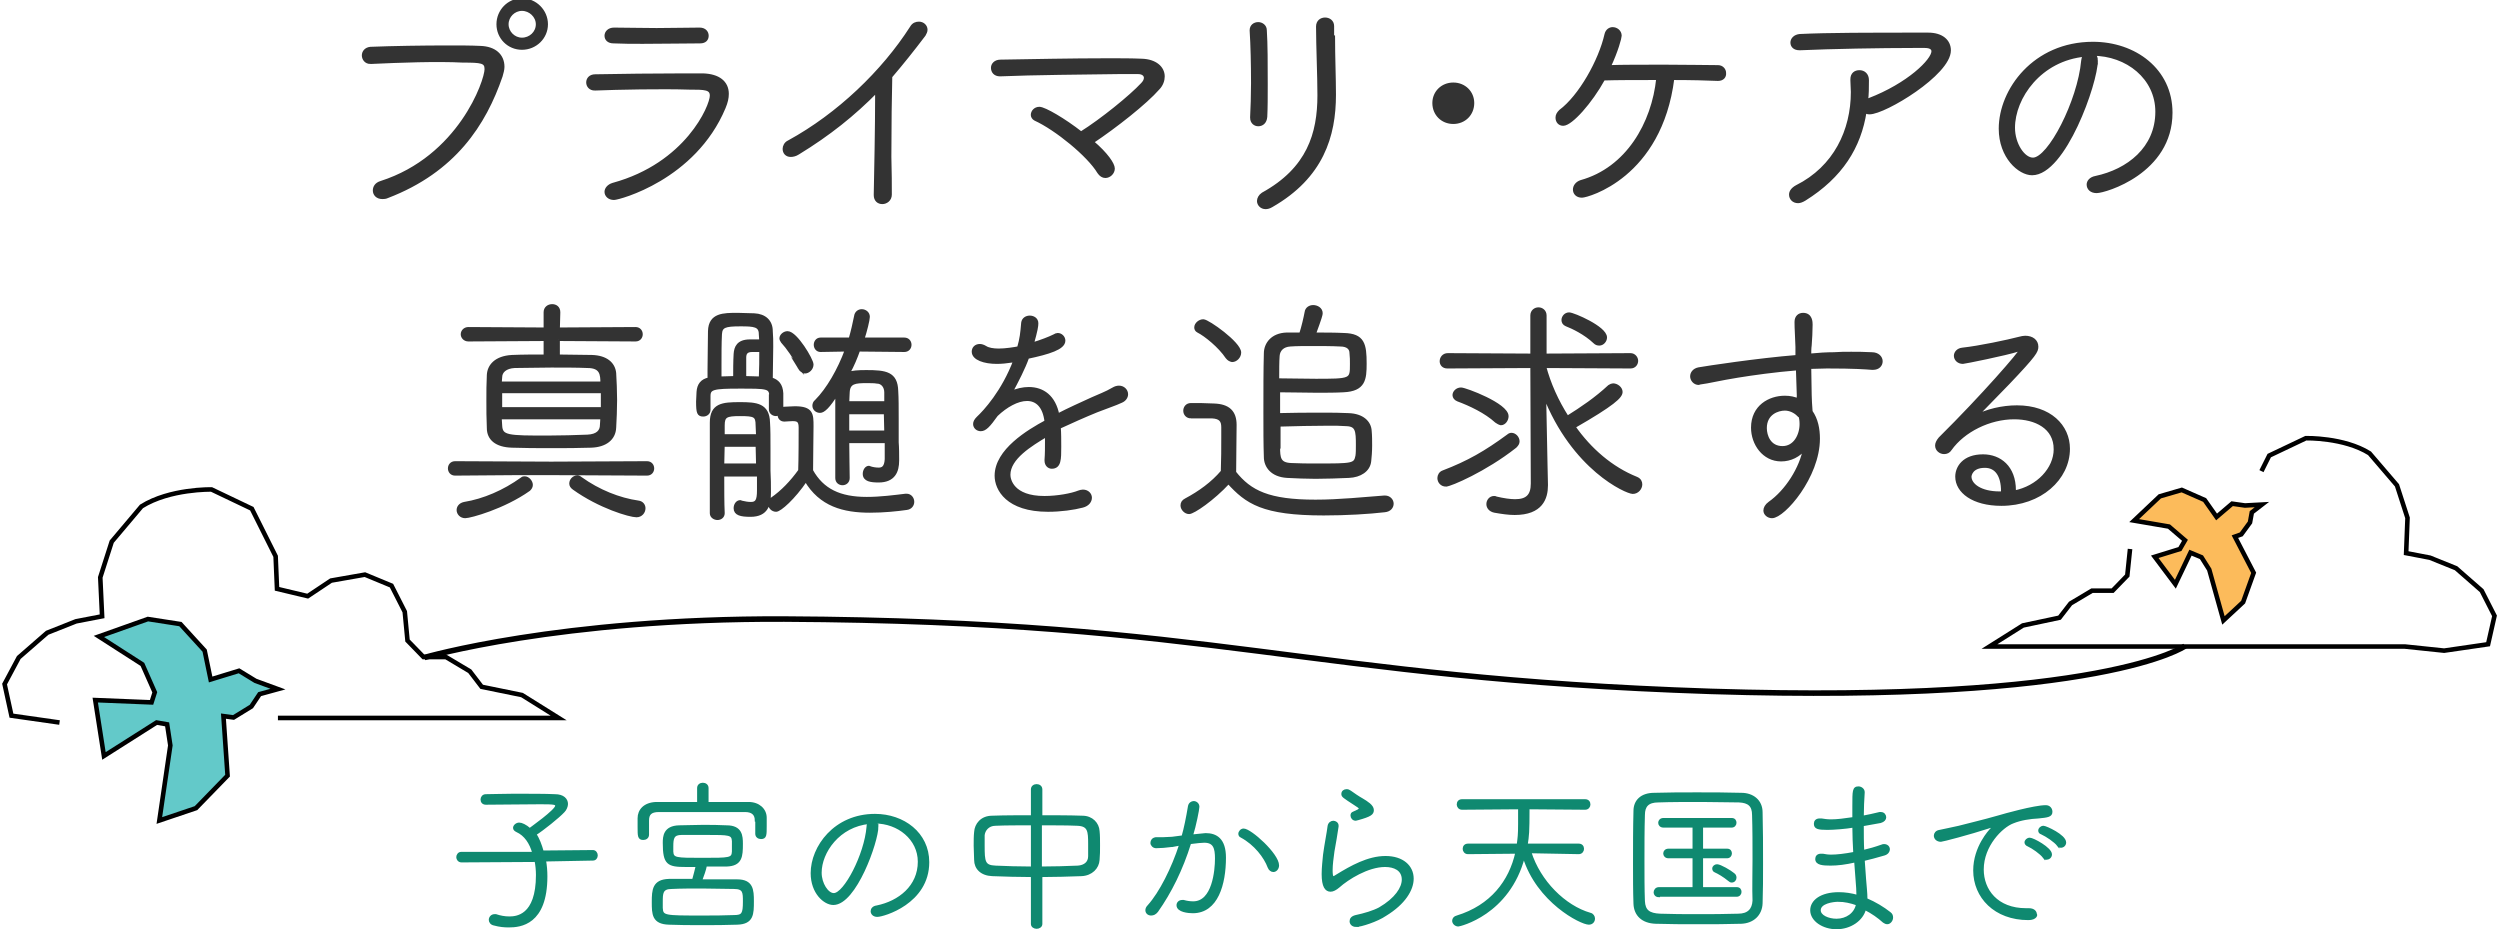
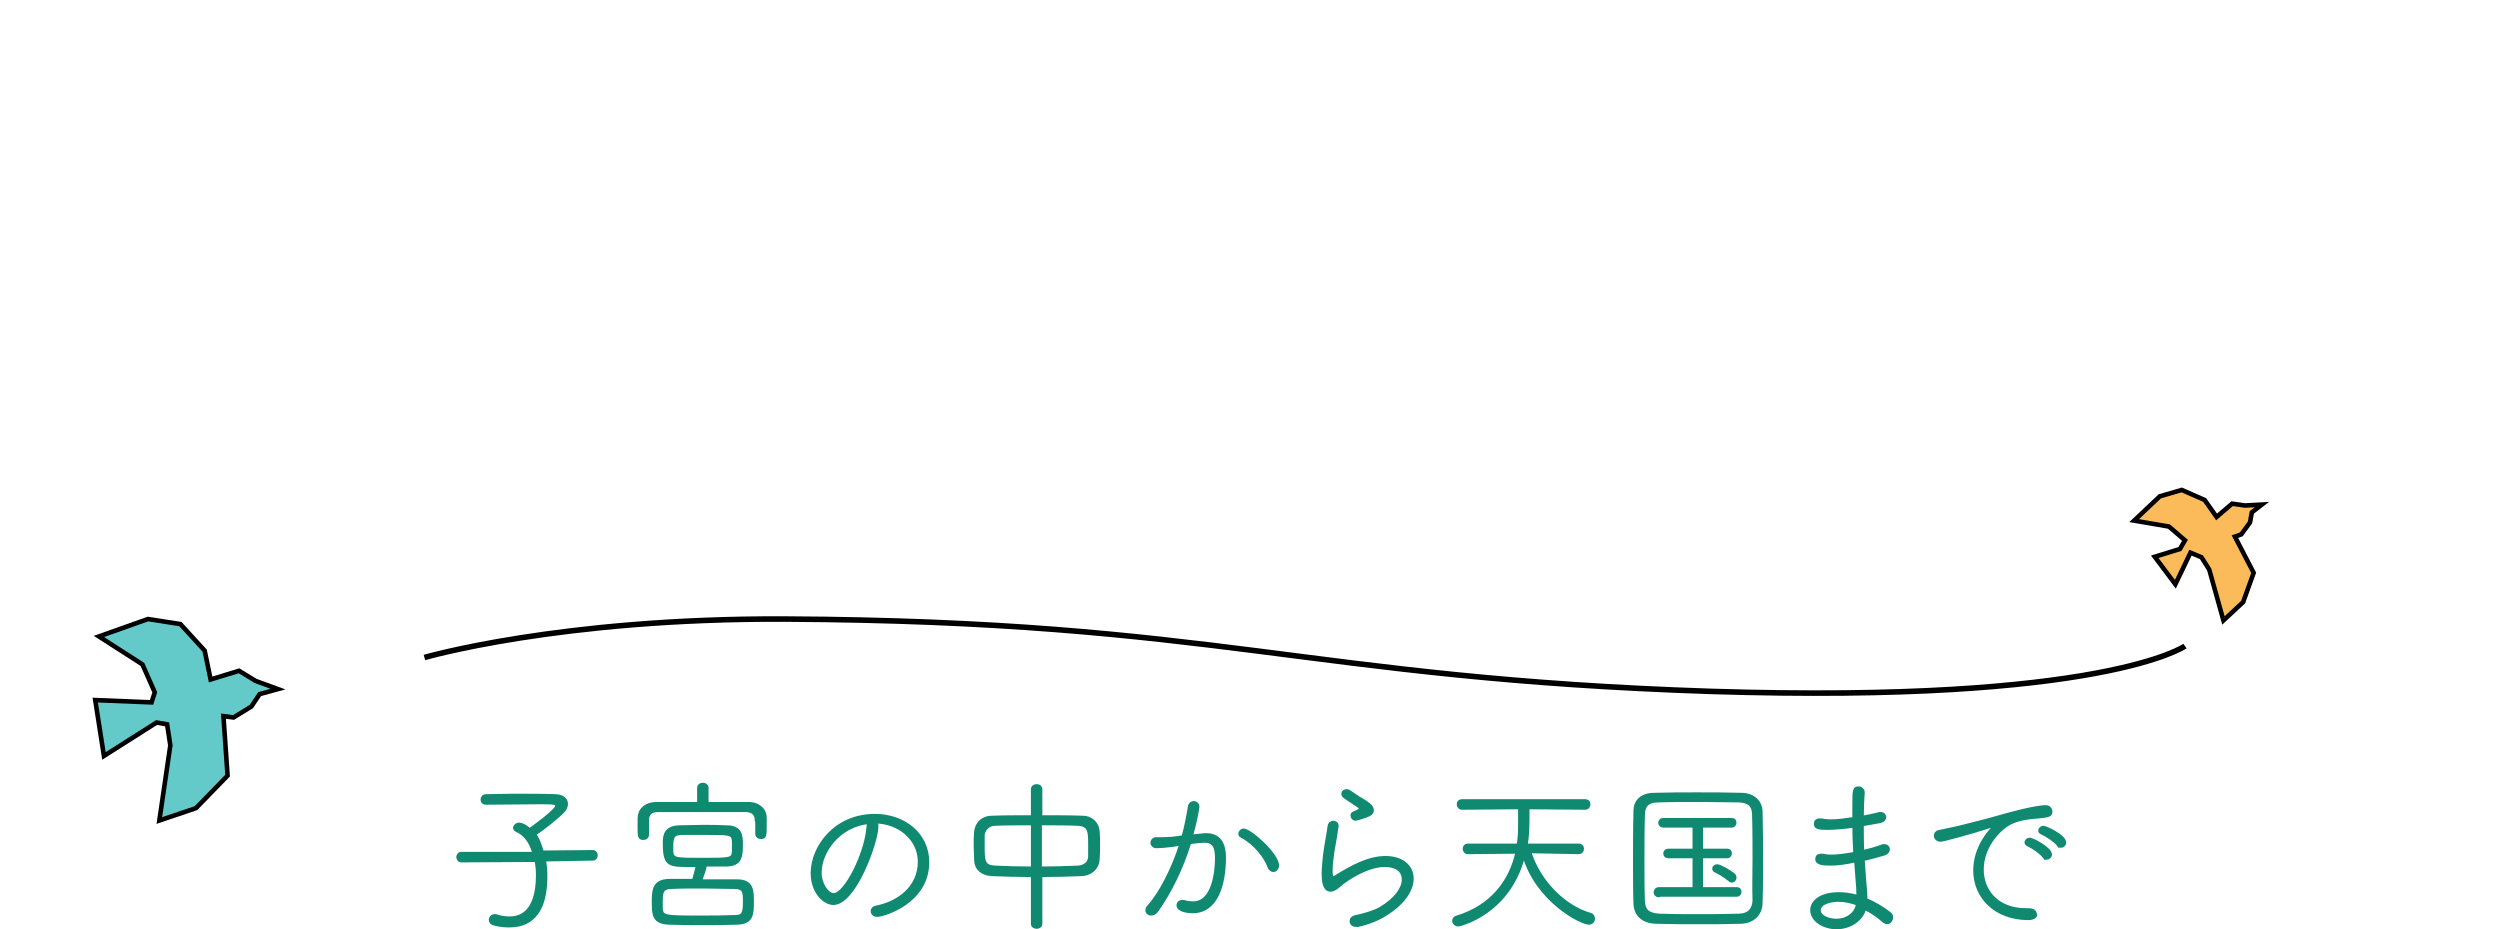
<svg xmlns="http://www.w3.org/2000/svg" version="1.1" id="レイヤー_1" x="0" y="0" viewBox="0 0 546 203" style="enable-background:new 0 0 546 203" xml:space="preserve">
  <style>.st0,.st2,.st5{fill:none;stroke:#000;stroke-miterlimit:10}.st2,.st5{fill:#0f8970;stroke:#0f8970;stroke-width:.5}.st5{fill:#333;stroke:#333;stroke-width:.75}</style>
-   <path class="st0" d="m13 157.8-10.5-1.5-1.5-6.9 3.1-5.8 6.2-5.4 6.3-2.5 5.7-1.1-.4-8.5 2.5-7.8 6.5-7.7c6.2-3.9 15.3-3.7 15.3-3.7l8.8 4.2 5.2 10.4.3 7.1 6.7 1.6 5.1-3.4 7.4-1.3 5.8 2.4 2.9 5.7.6 6.3 3.5 3.6h4.9l5.2 3.1 2.6 3.4 8.8 1.8 8 5H60.7" />
  <path d="M92.7 143.6s29.5-8.6 78.6-8.4c94.6.5 114 12.9 202.4 15.8 85.7 2.7 103.5-9.9 103.5-9.9" style="fill:none;stroke:#000;stroke-width:1.216;stroke-miterlimit:10" />
  <path class="st2" d="M119 187.9c.2 1.1.3 2.3.3 3.5 0 10.4-5.7 10.9-8.2 10.9-1 0-2-.1-3.1-.4-.7-.1-1-.6-1-1 0-.5.4-1 1-1h.3c.9.3 1.9.5 2.9.5 1.5 0 6.1-.2 6.1-9.3 0-1-.1-2.1-.3-3.1l-16.2.1c-.6 0-.9-.5-.9-.9s.3-.9.8-.9h15.8c-.6-2.2-1.8-4-3.6-4.8-.4-.2-.6-.4-.6-.7 0-.4.5-.9 1.1-.9.5 0 1.4.4 2.3 1.2.1-.1 5.8-4.1 5.8-5.1 0-.5-.4-.6-3.4-.6-3.4 0-9 .1-12 .1-.6 0-.9-.4-.9-.9 0-.4.3-.9.9-.9 1.6 0 3.7-.1 6-.1 3.5 0 7.1 0 9.1.1 1.8 0 2.6.9 2.6 1.9 0 .5-.3 1.2-.7 1.6-1.1 1.2-4.6 4-6.2 5 .7 1 1.2 2.4 1.6 3.8l11-.1c.5 0 .8.5.8.9 0 .5-.3.9-.8.9l-10.5.2zM165.1 179.2c0-1.4-.8-2.1-2.4-2.1h-18.8c-1.8 0-2.4.7-2.4 2.1v3.1c0 .6-.5.9-1 .9-1 0-1-.6-1-2.6v-1.9c0-1.7 1.2-3.2 3.8-3.3h9.2v-3.3c0-.6.5-.9 1-.9s1 .3 1 .9v3.3h9c2.2 0 3.7 1.4 3.7 3.2v1.8c0 2 0 2.6-1 2.6-.5 0-1-.3-1-.9v-2.9zm-11 10c-.1.6-.6 2.1-1 3.1h7.9c3.3 0 3.4 2.1 3.4 4.5 0 2.8 0 4.8-3.4 4.9-2.4.1-5.1.1-7.7.1-2.6 0-5 0-7.2-.1-3.5-.1-3.5-2.1-3.5-4.7s.1-4.7 3.5-4.8h5.3c.3-1 .6-2.3.8-3.1h-2.4c-3.9 0-4.8-.4-4.8-5 0-1.4.1-3.5 3.3-3.6 1.6 0 3.3-.1 5.1-.1 1.8 0 3.6 0 5.3.1 3.2 0 3.3 2.1 3.3 3.8 0 2.7-.1 4.6-3.3 4.7h-4.6zm8.4 7.7c0-2 0-3-2.2-3s-4.6-.1-6.9-.1c-2.4 0-4.7 0-6.7.1-2.2 0-2.2 1.2-2.2 3.1v1.3c.1 1.9.6 1.9 8.8 1.9 2.4 0 4.8 0 7-.1 1.9 0 2.2-.5 2.2-3.2zm-2.4-12v-1.2c-.1-1.6-.8-1.6-5.8-1.6h-5.4c-1.9 0-2.1.9-2.1 2.8v1.1c.1 1.6.8 1.6 6.6 1.6 6 0 6.6 0 6.7-1.6v-1.1zM191.6 180.5c0 3.3-4.8 16.9-9.6 16.9-1.9 0-4.7-2.4-4.7-6.7 0-5.7 5-12.7 13.8-12.7 6.2 0 11.6 4 11.6 10.3 0 8.9-9.8 11.7-11.1 11.7-.8 0-1.2-.5-1.2-1 0-.4.3-.9 1.1-1 4.9-1 9.2-4.4 9.2-9.8 0-5-4.5-8.6-9.6-8.6.3.2.5.5.5.9zm-12.4 10.1c0 2.4 1.5 4.7 2.9 4.7 2.4 0 6.9-8.6 7.4-14.7 0-.4.1-.7.4-.9-6.7.6-10.7 6.4-10.7 10.9zM225.4 191.3c-3 0-5.9-.1-8.7-.2-2.4-.1-3.7-1.5-3.7-3.3 0-1-.1-2.1-.1-3.1s0-2.1.1-3c.1-1.6 1.3-3.3 3.7-3.3 2.7-.1 5.7-.1 8.7-.1v-5.9c0-.6.5-.9 1-.9s1 .3 1 .9v5.9c3.1 0 6.2 0 9 .1 2.1 0 3.4 1.5 3.5 3.1.1.9.1 2 .1 3.1s0 2.2-.1 3.2c-.1 1.7-1.5 3.2-3.7 3.3-2.9.1-5.9.2-8.8.2v10.5c0 .5-.5.8-1 .8s-1-.3-1-.8v-10.5zm0-11.3c-3 0-5.8 0-8 .1-1.6 0-2.5 1.2-2.6 2.3v2.3c0 3.5.1 4.5 2.6 4.6 2.3.1 5.1.2 8 .2V180zm1.9 9.5c2.8 0 5.6-.1 8.1-.2 1.5-.1 2.5-.9 2.5-2.3v-2.7c0-2.8-.1-4.1-2.6-4.2-2.2-.1-5.1-.1-8-.1v9.5zM256.2 184.7c-1.5.2-2.8.3-3.7.3-.6 0-1-.5-1-.9 0-.5.3-.9.9-1 1.2 0 2.3 0 3.6-.1l2.3-.3c.5-1.7 1-4.2 1.4-6.6.1-.6.6-.9 1-.9.5 0 1 .4 1 1 0 .5-.7 4.1-1.4 6.3 2.8-.3 2.8-.3 3-.3 2.3 0 4.2 1.1 4.2 5.1 0 5.8-1.7 11.9-7 11.9-.9 0-3.3-.2-3.3-1.5 0-.5.4-.9 1-.9h.3c.7.2 1.4.3 2.1.3 4.4 0 5-7 5-9.6 0-2.3-.4-3.7-2.6-3.7-.5 0-1.5.1-3.1.3-1.8 5.8-4.3 10.8-7.2 14.9-.4.5-.8.7-1.3.7-.6 0-1-.4-1-.9 0-.3.1-.6.5-1 2.5-2.8 5.2-8.1 6.9-13.4l-1.6.3zm20.9 4.7c-.8-2.2-3-5.1-6-6.7-.3-.1-.4-.4-.4-.6 0-.4.4-.9.9-.9 1.5 0 7.5 5.4 7.5 7.8 0 .7-.5 1.2-1 1.2-.4 0-.8-.3-1-.8zM296.2 202.2c-.8 0-1.2-.5-1.2-1s.3-.9 1.1-1.1c1.9-.4 3.9-1 5.2-1.7 3.6-2.1 5.1-4.5 5.1-6.3 0-2.2-1.9-3-3.9-3-3.8 0-8.2 2.8-10.1 4.5-.7.6-1.3.9-1.8.9-1 0-1.7-.9-1.7-3.6 0-1.4.2-3.1.3-4.2.3-2.3.8-4.7 1-6.3.1-.6.6-.9 1-.9s.9.3.9.8v.2c-.2 1.5-.6 3.7-.9 5.4-.2 1.4-.4 3-.4 4.1 0 .6 0 1.6.4 1.6.2 0 .5-.2.8-.4 3.1-1.9 6.8-4 10.6-4 3.7 0 5.9 2 5.9 4.7 0 2.4-1.8 5.4-5.9 7.9-1.9 1.3-5.4 2.4-6.4 2.4zm.3-23.3c-.1 0-.3.1-.4.1-.6 0-.9-.5-.9-.9 0-.3.1-.5.4-.6.9-.4 1.4-.6 1.4-.9 0-.3-.4-.5-1-.9-2.6-1.7-2.8-1.8-2.8-2.3 0-.5.4-.8.9-.8.3 0 .5.1.8.3.7.5 1.7 1.2 2.6 1.7 1 .6 2.3 1.4 2.3 2.3 0 .8-.4 1.2-3.3 2zM334.2 186.1c2 6.4 7.5 11.9 13.1 13.5.5.1.8.6.8 1 0 .6-.4 1.1-1.1 1.1-1.7 0-11.2-4.8-14.2-14.6-3.3 12.6-14.1 15-14.3 15-.6 0-1.1-.5-1.1-1 0-.4.3-.8.8-.9 7.5-2.3 11.6-7.7 13-14l-10.6.1c-.6 0-.9-.5-.9-.9 0-.5.3-.9.9-.9h10.9c.2-1.5.3-2.2.3-4.5v-3.5l-12.5.1c-.6 0-.9-.5-.9-.9 0-.5.3-.9.9-.9h26.9c.6 0 .9.4.9.9 0 .4-.3.9-.9.9l-12.4-.1c0 5.4-.1 6-.4 8h11.4c.6 0 .9.4.9.9 0 .4-.3.9-.9.9l-10.6-.2zM357 197.4c-.1-2.7-.1-5.7-.1-8.7 0-3.9 0-8 .1-11.6 0-2.2 1.5-3.7 4.3-3.7 3.1-.1 6.2-.1 9.3-.1 3.2 0 6.4 0 9.7.1 2.5 0 4.4 1.5 4.4 4 .1 3.6.1 7.5.1 11.3 0 3 0 5.9-.1 8.6-.1 2.5-1.9 4.1-4.4 4.2-3 .1-6.2.1-9.4.1s-6.3 0-9.3-.1c-2.9-.1-4.5-1.7-4.6-4.1zm26-9.5c0-3.5 0-6.9-.1-9.9 0-2.1-1-2.9-3.1-3-2.5 0-5.3-.1-8.1-.1-3.4 0-6.8 0-9.5.1-2.3 0-3.2 1-3.2 3-.1 3.1-.1 6.7-.1 10.1 0 3.1 0 6.1.1 8.7.1 2.1 1.1 2.9 3.6 3 2.6.1 5.3.1 8.2.1s5.9 0 8.8-.1c2.3 0 3.3-1.2 3.4-3.1-.1-2.7 0-5.8 0-8.8zm-20.7 7.8c-.6 0-.9-.4-.9-.8s.3-.9.9-.9h7.6v-6.8h-5.5c-.6 0-.9-.4-.9-.8s.3-.8.9-.8h5.5v-5.1h-6.6c-.6 0-.9-.4-.9-.8s.3-.8.9-.8h14.9c.6 0 .8.4.8.8s-.3.8-.8.8h-6.5v5.1h5.5c.6 0 .8.4.8.8s-.3.8-.8.8h-5.5v6.8h7.6c.6 0 .8.4.8.8s-.3.8-.8.8h-17zm15.3-3.5c-1.1-.9-2.3-1.6-3-1.9-.3-.1-.4-.4-.4-.6 0-.4.4-.7.8-.7.7 0 2.9 1.3 3.6 1.9.3.2.4.5.4.8 0 .4-.3.8-.8.8-.2 0-.4-.1-.6-.3zM401.1 202.7c-2.9 0-5.5-1.7-5.5-3.9 0-2 2.1-3.7 6-3.7 1.3 0 2.7.2 4.1.6 0-1.2-.1-2.3-.2-3.6-.1-1.1-.2-2.5-.3-4-2.2.5-3.9.7-5.4.7-1.7 0-3.1-.1-3.1-1.2 0-.5.3-.9 1-.9h.4c.5.1 1.1.2 1.8.2 1.3 0 3-.2 5.1-.6-.1-1.9-.2-3.9-.2-5.8-1.7.3-4.4.5-5.7.5-2.1 0-2.7-.2-2.7-1.1 0-.5.3-.9 1-.9h.4c.6.1 1.3.2 2.1.2 1.3 0 2.9-.2 4.9-.5v-2.6c0-3.4 0-4.1 1.1-4.1.5 0 1.1.4 1.1 1v.1c-.1 1.6-.2 3.4-.2 5.3 1.2-.2 2.4-.5 3.7-.8h.3c.6 0 .9.5.9.9s-.3.8-1 1l-3.9.7c0 1.9 0 3.9.1 5.7 1.3-.3 2.7-.7 4.1-1.2.2-.1.3-.1.5-.1.6 0 1 .4 1 .9 0 .4-.3.9-1 1.1-1.7.5-3.2.9-4.5 1.2.1 1.5.2 3 .3 4.2.1 1.4.3 3 .3 4.4 1.9.8 3.7 1.9 5.1 3 .4.3.5.6.5 1 0 .6-.5 1.2-1 1.2-.3 0-.5-.1-.8-.3-1.1-1-2.5-2-4.1-2.8-.6 2.4-3.2 4.2-6.2 4.2zm.4-6c-1.2 0-4.1.4-4.1 2.1 0 1.3 1.9 2.1 3.7 2.1 2.2 0 4.1-1.3 4.5-3.4-1.4-.5-2.8-.8-4.1-.8zM443 200.7c-7.3 0-11.8-4.8-11.8-10.6 0-5.1 3.4-8.7 3.7-9 .3-.3.4-.5.4-.5s0-.1-.1-.1-.3 0-.6.1c-4.6 1.5-10.4 3-10.7 3-.8 0-1.3-.5-1.3-1.1 0-.4.3-.9 1-1 .8-.2 3-.6 4.2-.9 1.8-.5 5-1.2 8.8-2.3 1-.3 7.7-2.2 10.2-2.2.8 0 1.2.6 1.2 1.2 0 .9-.8 1-2.8 1.2-1.9.1-3.9.4-5.6 1.1-2.4.9-6.6 5-6.6 10.3 0 4.5 3.1 8.7 9.5 8.7h.6c1 0 1.5.5 1.5 1.1.2 0 .1 1-1.6 1zm3.4-13.5c-.7-.9-2.4-2.1-3.5-2.6-.3-.1-.5-.4-.5-.6 0-.4.4-.8.9-.8.7 0 4.6 2.1 4.6 3.4 0 .5-.4.9-.9.9-.2.1-.4 0-.6-.3zm3.1-2.6c-.7-.9-2.5-2.1-3.6-2.6-.4-.1-.5-.4-.5-.6 0-.4.4-.8.9-.8s4.7 1.9 4.7 3.4c0 .5-.4.9-.9.9-.2 0-.4-.1-.6-.3z" />
  <path style="fill:#63c9c9;stroke:#000;stroke-miterlimit:10" d="m55.8 148.7 4.9 1.8-4 1.1-1.8 2.7-3.9 2.4-2.2-.3.9 13-6.9 7.1-8 2.7 2.4-16.4-.7-4.6-2.3-.4-11.5 7.3-1.9-12.2 12.3.5.7-2.2-2.7-6.1-9.5-6.1 10.7-3.8 7.1 1.1 5.3 5.8 1.3 6.3 6.2-1.9z" />
  <path style="fill:#fcbb5b;stroke:#000;stroke-miterlimit:10" d="m490.3 110.4 3.7-.2-2.2 1.7-.4 2.2-1.9 2.6-1.4.5 4.1 7.9-2.3 6.4-4.3 4-3.1-11.1-1.7-2.7-2.4-1-3.3 6.9-4.5-6 5.5-1.7 1.1-1.9-3.5-3-7.6-1.3 5.6-5.3 4.8-1.4 5 2.2 2.6 3.7 3.4-2.9z" />
-   <path class="st5" d="M80.9 13.6c-1 0-1.5-.8-1.5-1.5s.5-1.4 1.5-1.5c4.9-.2 11.4-.3 17.1-.3 2.5 0 4.9 0 6.9.1 3.1.1 4.9 1.7 4.9 4.2 0 .6-.2 1.3-.4 2-3.6 10.5-10.2 20.7-24.8 26.3-.4.2-.8.2-1.1.2-1.1 0-1.7-.7-1.7-1.5 0-.7.4-1.4 1.4-1.7 17.2-5.5 23-22.2 23-24.8 0-1.7-1.1-1.8-5.1-1.8-5.6-.3-13.7 0-20.2.3zm33.1-3.1c-2.9 0-5.2-2.3-5.2-5.2S111.1 0 114 0s5.3 2.4 5.3 5.3-2.4 5.2-5.3 5.2zm0-8.5c-1.8 0-3.3 1.5-3.3 3.3s1.5 3.3 3.3 3.3 3.4-1.4 3.4-3.3c0-1.8-1.6-3.3-3.4-3.3zM129.9 19.4c-1 0-1.5-.7-1.5-1.4s.5-1.4 1.6-1.4c5.7-.1 12.9-.2 19.4-.2h4.1c3.4.1 5.3 1.6 5.3 4.1 0 .9-.2 1.8-.7 3-6.5 15.5-23 19.8-24 19.8-1.1 0-1.7-.7-1.7-1.4 0-.6.5-1.3 1.5-1.6 16.1-4.4 21.5-17.1 21.5-19.4 0-1.7-1.5-1.7-4.9-1.7-6-.2-15.5 0-20.6.2zm23-10.3c-3.4 0-8 .1-12.5.1-2.2 0-4.4 0-6.4-.1-1.1 0-1.6-.6-1.6-1.3 0-.7.6-1.4 1.7-1.4 2.6 0 5.9.1 9.3.1 3.3 0 6.7-.1 9.4-.1 1.1 0 1.6.7 1.6 1.4s-.4 1.3-1.5 1.3zM194.4 42.5c0 1.1-.9 1.7-1.7 1.7s-1.5-.5-1.5-1.6v-.1c.1-4.7.3-14.8.3-21.2v-1.5c-5.1 5.2-10.5 9.5-17.2 13.6-.6.4-1.2.5-1.6.5-.9 0-1.4-.6-1.4-1.4 0-.5.3-1.2 1-1.5 10.8-5.9 20.6-15.3 26.8-25 .4-.7 1-.9 1.6-.9.8 0 1.5.6 1.5 1.4 0 .4-.2.7-.4 1.1-2.5 3.3-4.9 6.3-7.3 9.1-.1 3.6-.2 11.1-.2 17.5.1 3.3.1 6.4.1 8.3zM218.4 16.3c-1.1 0-1.6-.7-1.6-1.5 0-.7.6-1.4 1.7-1.4 6.3-.1 15.6-.3 23.5-.3 2.7 0 5.2 0 7.4.1 2.9.1 4.6 1.6 4.6 3.5 0 .8-.3 1.8-1.1 2.6-2.7 3.1-9.3 8.3-14.4 11.7 3.2 2.7 4.6 4.9 4.6 5.8s-.8 1.7-1.7 1.7c-.5 0-1-.3-1.4-.9-2.2-3.7-9.3-9.5-13.9-11.6-.4-.2-.6-.6-.6-.9 0-.7.6-1.4 1.5-1.4 1.1 0 5.4 2.5 9.1 5.4 4.5-2.8 10.9-8 13.4-10.7.4-.4.7-.9.7-1.4 0-.6-.5-1.2-1.7-1.2h-3.9c-7.5.1-19.1.2-26.2.5zM273.4 25.7v-.1c.1-2.1.2-4.7.2-7.4 0-4.1-.1-8.4-.3-11.5v-.1c0-.9.7-1.4 1.5-1.4.7 0 1.5.5 1.5 1.4.2 3 .2 7.5.2 11.8 0 2.6 0 5.2-.1 7.1-.1 1.2-.8 1.7-1.6 1.7-.7 0-1.4-.5-1.4-1.5zm17.8-17.6c0 4.2.2 8.9.2 12.6 0 9-2.7 17.9-13.7 24.2-.5.3-.9.4-1.3.4-.9 0-1.5-.7-1.5-1.4 0-.5.3-1.1.9-1.5 10-5.5 12.3-13.2 12.3-21.6 0-4.2-.3-10.8-.3-15 0-1.1.8-1.6 1.6-1.6s1.6.5 1.6 1.5v2.4zM313.2 22.5c0-2.3 1.8-4.1 4.2-4.1s4.2 1.8 4.2 4.1c0 2.4-1.8 4.2-4.2 4.2s-4.2-1.8-4.2-4.2zM375.2 17.3c-2.2-.1-5.9-.2-9.9-.2-2.7 21.5-18.7 25.7-19.8 25.7-1.1 0-1.6-.7-1.6-1.4s.5-1.4 1.4-1.7c10.1-2.8 15.8-12.7 16.8-22.6-4.5 0-9 0-11.9.1-2.8 5.1-7.1 9.9-8.8 9.9-.8 0-1.3-.6-1.3-1.4 0-.5.2-.9.7-1.4 4.3-3.2 8.7-11 10-16.8.2-.8.8-1.2 1.4-1.2.8 0 1.6.6 1.6 1.5 0 .4-.7 3.2-2.4 6.8 2.8-.1 7.5-.1 12.2-.1s9.2.1 11.6.1c.9 0 1.4.7 1.4 1.3.1.8-.4 1.4-1.4 1.4zM394.1 43.5c-.5.3-1 .5-1.4.5-1 0-1.6-.7-1.6-1.5 0-.6.4-1.2 1.3-1.7 8.4-4.2 12.2-12.3 12.2-20.7 0-.8-.1-1.7-.1-2.5v-.3c0-1.1.7-1.6 1.6-1.6s1.7.6 1.7 1.8c0 1.6 0 3.1-.2 4.6l.6-.3c8.6-3.3 14-8.6 14-10.6 0-.6-.5-1.1-1.8-1.1h-2.6c-6.8 0-18 .2-24.6.5h-.2c-1.1 0-1.6-.6-1.6-1.3s.6-1.4 1.7-1.5c6.3-.3 14.8-.3 28-.3 3 0 4.6 1.5 4.6 3.5 0 5.1-14.1 13.6-17.4 13.6-.4 0-.7-.1-1-.3-1.2 7.8-5.2 14.2-13.2 19.2zM457.8 13.2c0 4.9-7 24.7-14 24.7-2.7 0-6.9-3.6-6.9-9.8 0-8.4 7.4-18.6 20.2-18.6 9.1 0 17 5.8 17 15.1 0 13-14.4 17.2-16.2 17.2-1.2 0-1.8-.7-1.8-1.5 0-.6.5-1.3 1.6-1.5 7.1-1.5 13.4-6.4 13.4-14.4 0-7.4-6.5-12.6-14.1-12.6.6.3.8.8.8 1.4zm-18.1 14.7c0 3.6 2.2 6.9 4.3 6.9 3.6 0 10.1-12.7 10.9-21.5.1-.6.2-1.1.5-1.3-9.9.9-15.7 9.3-15.7 15.9zM121.9 103.4H112l-12.6.1c-.8 0-1.2-.6-1.2-1.2s.4-1.2 1.2-1.2l21 .1 20.9-.1c.8 0 1.2.6 1.2 1.2s-.4 1.2-1.2 1.2l-19.4-.1zm-20.3 9.4c-.9 0-1.5-.7-1.5-1.4 0-.6.4-1.2 1.3-1.4 4.3-.7 8.7-2.6 12.6-5.4.2-.2.4-.2.6-.2.7 0 1.4.8 1.4 1.5 0 .4-.2.7-.5 1-5.5 3.9-12.8 5.9-13.9 5.9zm20.3-38.7v3.7c2.5 0 5 .1 7.4.1 3 .1 4.7 1.5 4.9 3.6.1 1.8.2 3.8.2 5.9s-.1 4.1-.2 6c-.1 2.4-2 3.9-5.1 4-2.7.1-5.7.1-8.7.1s-5.9 0-8.6-.1c-3.4-.1-5.1-1.6-5.1-3.9-.1-2.1-.1-4.1-.1-6 0-1.9 0-3.8.1-5.6.1-2 1.6-3.8 5.1-4 2.3-.1 4.8-.1 7.3-.1v-3.7l-16.8.1c-.8 0-1.3-.6-1.3-1.2s.5-1.2 1.3-1.2l16.8.1v-3.7c0-.9.7-1.4 1.5-1.4.7 0 1.4.4 1.4 1.4l-.1 3.7 16.9-.1c.8 0 1.2.6 1.2 1.2s-.4 1.2-1.2 1.2l-16.9-.1zm9.6 9.6c0-1.9-.1-3.7-3.2-3.7-2.4-.1-5.1-.1-7.9-.1-2.7 0-5.5.1-8 .1-2 .1-3.1 1.1-3.1 2.4 0 .4-.1.9-.1 1.3h22.3zm.1 1.8h-22.3v3.8h22.3v-3.8zm-22.4 5.8c0 .5.1 1.1.1 1.6.1 2.6 1.6 2.6 10.4 2.6 2.9 0 5.9-.1 8.6-.2 2.2-.1 3.1-1.1 3.1-2.5 0-.5.1-1.1.1-1.6h-22.3zm16.1 15.3c-.4-.3-.6-.6-.6-1 0-.7.6-1.4 1.4-1.4.2 0 .5.1.7.3 3.9 2.8 8.4 4.6 12.6 5.2.8.1 1.2.7 1.2 1.3 0 .8-.6 1.6-1.6 1.6-1.4 0-8-1.9-13.7-6zM168.4 86.5c-.1-2-.8-2-6.9-2-5.7 0-6.7.2-6.7 2v3c0 .7-.6 1.1-1.2 1.1-1 0-1.2-.4-1.2-2.9 0-.7.1-1.4.1-2.1.1-1.5.8-2.5 2.4-2.8v-2c0-2.9.1-6.2.1-8.5.1-3.6 3-3.6 6.1-3.6 1.2 0 2.3.1 3.6.1 2.3.1 3.7 1.4 3.7 3.5.1 1.1.1 2.2.1 3.4 0 2.4-.1 5-.1 7.1 1.4.4 2.2 1.3 2.3 3.1v3.5c.2-.1.4-.2.7-.2.6 0 1.5-.1 2.2-.1 3.7 0 3.7 1.4 3.7 4 0 1.7-.1 7.2-.1 9.7 2.4 4.3 6.2 6.1 12.1 6.1 3 0 6-.4 8.5-.7h.2c.8 0 1.3.7 1.3 1.4 0 .6-.4 1.3-1.3 1.4-2.1.3-5 .6-8 .6-5.7 0-10.8-1.3-14-6.8-2.7 4-5.7 6.6-6.5 6.6s-1.4-.7-1.4-1.4c0-.4.2-.7.5-1 2.3-1.6 4.3-3.7 6.1-6.2.1-2.5.1-7.9.1-9.4s-.5-1.8-1.7-1.8c-.6 0-1.4.1-1.8.1-.7 0-1.1-.5-1.1-1.1v-.3c-.2.1-.5.2-.7.2-.6 0-1.2-.4-1.2-1.1v-2.9zm-2.9 17.2h-7.7c0 3.2 0 6.2.1 8.3v.1c0 .7-.6 1.1-1.2 1.1s-1.3-.4-1.3-1.1V92.3c0-3.9 2.4-4.1 6.2-4.1 3.6 0 6.1.2 6.2 4.1.1 1.4.1 3.5.1 5.6v4.9c.1 1.8.1 3 .1 4.5v.3c0 2.5-.5 4.9-4.1 4.9-2.1 0-3.3-.3-3.3-1.5 0-.7.4-1.4 1.1-1.4.1 0 .2.1.2.1.8.2 1.5.3 2.1.3 1.3 0 1.7-.7 1.7-2.9v-3.4zm.6-30.7c0-2-1.4-2.1-4.4-2.1-3.4 0-4.3.3-4.4 2.1-.1 2-.1 4.5-.1 7v2.6c1.1 0 2.2-.1 3.3-.1 0-1.5 0-3.6.1-5.2.1-1.4.6-2.8 3.2-2.8h2.4l-.1-1.5zm-8.2 24.2c0 1.4-.1 3-.1 4.4h7.7c0-1.5-.1-3-.1-4.4h-7.5zm7.5-4.3c0-2.2-.6-2.4-3.8-2.4-3 0-3.7.3-3.7 2.4v2.3h7.6l-.1-2.3zm-1.1-16.4c-1.2 0-1.7.5-1.7 1.6v4.4c1.2 0 2.4.1 3.5.1.1-2 .1-4.1.1-6.1h-1.9zm10.3 3.8c-.9-2.2-2.6-4.5-3.7-5.7-.2-.3-.3-.5-.3-.7 0-.6.7-1.2 1.4-1.2 1.8 0 5.3 5.9 5.3 6.9 0 .9-.8 1.6-1.5 1.6-.5-.1-.9-.4-1.2-.9zm18.9 16.1h-8.4c0 3.1.1 6 .1 8 0 .8-.6 1.2-1.2 1.2s-1.2-.4-1.2-1.2V85.8c-1.9 3.1-3 4-3.7 4-.7 0-1.3-.5-1.3-1.2 0-.3.1-.7.5-1 2.5-2.5 5-6.8 6.6-11.2l-5.7.1c-.7 0-1.1-.6-1.1-1.2s.4-1.2 1.1-1.2h6.5c.5-1.7.9-3.5 1.2-5 .1-.8.7-1.2 1.3-1.2.7 0 1.4.5 1.4 1.3 0 .6-.6 3.1-1.2 4.9h9.1c.8 0 1.2.6 1.2 1.2s-.4 1.2-1.2 1.2l-10-.1c-.6 1.7-1.3 3.4-2.2 5l-.1.2c1.1-.3 2-.4 4-.4 4.2 0 6.5.3 6.6 4.2.1 1.4.1 3.8.1 6.1v5.1c.1 1.2.1 2.6.1 3.8v.2c0 2.3-.8 4.4-4.1 4.4-1.7 0-3.1-.2-3.1-1.5 0-.7.4-1.4 1-1.4.1 0 .2.1.2.1.6.2 1.3.3 1.9.3.9 0 1.6-.4 1.7-2.2v-3.9zm0-10.7c0-1.3-.8-2.3-2-2.3-.5-.1-1.4-.1-2.2-.1-2.5 0-4 .1-4.1 2.4 0 .6-.1 1.4-.1 2.3h8.4v-2.3zm-8.4 4.4v4.3h8.4c0-1.4-.1-2.9-.1-4.3h-8.3zM221.1 78.8c-1.3.2-2.4.3-3.4.3-2.7 0-5.1-.8-5.1-2.3 0-.7.5-1.3 1.4-1.3.3 0 .7.1 1.2.4.6.4 1.7.6 2.9.6 1.5 0 3.4-.3 4.4-.5.6-2.1.7-3.2.9-5.5.1-.8.8-1.2 1.5-1.2s1.5.4 1.5 1.3c0 .6-.1 1.4-1 4.6 2-.6 3.8-1.3 4.8-1.8.3-.2.6-.3.8-.3.7 0 1.3.6 1.3 1.3 0 1.6-3.2 2.6-7.9 3.6-.8 2.3-2.3 5.2-3.7 7.8 1.4-.6 2.7-.9 4-.9 3 0 5.5 1.7 6.3 5.8 2.5-1.3 5.2-2.5 7.6-3.6 1.3-.6 3-1.2 4.5-2.1.5-.3.9-.4 1.3-.4.9 0 1.6.7 1.6 1.5 0 .6-.4 1.2-1.1 1.5-1.5.7-2.6 1-5.4 2.1-2.7 1.1-5.6 2.4-8.2 3.6.1 1.3.1 2.8.1 4.3 0 2.7 0 4.4-1.7 4.4-.6 0-1.2-.5-1.2-1.4v-.2c.1-1.2.1-2.7.1-4.1V95c-3.5 2.1-8.3 5-8.3 8.7 0 1.1.8 5 7.8 5 2.9 0 6-.6 7.5-1.2.3-.1.6-.2.9-.2 1 0 1.6.7 1.6 1.4s-.5 1.5-1.7 1.8c-1.9.5-4.7.9-7.5.9-8.9 0-11.3-4.6-11.3-7.5 0-5.5 7-9.7 10.9-11.8-.4-3.5-2.1-4.9-4.2-4.9s-4.6 1.4-6.7 3.4c-1.7 2.4-2.5 3.2-3.4 3.2-.7 0-1.3-.5-1.3-1.2 0-.4.2-.8.7-1.3 1.5-1.4 5.5-5.7 8.1-12.6l-.6.1zM260.1 91c-.8 0-1.3-.6-1.3-1.3 0-.6.4-1.3 1.3-1.3 1.5 0 3.3 0 5 .1 3.2.1 4.6 1.5 4.6 4.3 0 3.1-.1 6.6-.1 10.4 3.4 4.3 7.5 6.3 17.7 6.3 5.3 0 10.8-.6 15-.9h.2c.9 0 1.5.7 1.5 1.4s-.5 1.4-1.6 1.5c-3.4.4-8.4.7-13.3.7-13.3 0-16.8-2.5-20.8-6.9-3.4 3.7-7.7 6.6-8.6 6.6-.8 0-1.5-.8-1.5-1.5 0-.5.2-.9.8-1.2 3-1.6 5.8-3.6 8-6.2.1-2.7.1-5.2.1-7.4v-2.3c0-1.4-.5-2.2-2.4-2.3h-4.6zm7.9-13c-1.6-2.4-4.7-4.9-6.3-5.7-.4-.2-.5-.5-.5-.8 0-.7.8-1.4 1.6-1.4 1 0 7.9 4.9 7.9 6.9 0 .9-.8 1.7-1.6 1.7-.4-.1-.7-.2-1.1-.7zm11.1 12.6c3.2-.1 6.6-.1 9.8-.1 2 0 3.8 0 5.6.1 3.1.1 4.6 1.7 4.7 3.5.1 1 .1 2.2.1 3.2 0 1.3-.1 2.5-.2 3.4-.2 2-2.1 3.2-4.5 3.3-2.4.1-4.9.2-7.3.2-2.1 0-4.2-.1-6.2-.2-3.3-.2-4.7-2.2-4.7-4.2-.1-2.8-.1-6.2-.1-9.7 0-4.7 0-9.5.1-12.9 0-2.1 1.5-4.1 4.6-4.2h3.1c.5-1.5 1-3.7 1.2-4.8.1-.8.8-1.2 1.5-1.2.8 0 1.7.5 1.7 1.4 0 .3-.1.8-1.5 4.6 2.3 0 4.5 0 6.5.1 4.2.1 4.6 2.1 4.6 6.3 0 3.4-.2 5.7-4.7 5.9-1.7.1-3.7.1-5.9.1-2.6 0-5.5-.1-8.3-.1v5.3zm7.9-7.5c8.2 0 8.2 0 8.2-3.6 0-.8 0-1.6-.1-2.4 0-1-.7-1.8-2.4-1.8-1.8-.1-4.1-.1-6.3-.1-1.6 0-3.2 0-4.6.1-1.7.1-2.6 1.1-2.7 2.4-.1 1.2-.1 3.2-.1 5.3 2.8 0 5.5.1 8 .1zm-7.8 14.5c0 2.4.1 3.8 2.8 3.9 1.8.1 3.7.1 5.5.1 7.9 0 8.5 0 8.9-2 .1-.6.1-1.5.1-2.4 0-3.1-.1-4.4-2.4-4.5-1.3-.1-2.6-.1-4-.1-3.4 0-7.2.1-10.8.2v4.8zM315.8 105.9c-.9 0-1.5-.7-1.5-1.5 0-.5.3-1.1.9-1.3 5.5-2.1 9.3-4.3 14.2-7.9.2-.2.5-.3.7-.3.7 0 1.4.7 1.4 1.5 0 .4-.2.7-.6 1.1-6.6 5.2-14.2 8.4-15.1 8.4zM334.6 80l-18.5.1c-.9 0-1.3-.6-1.3-1.2 0-.7.5-1.4 1.4-1.4l18.4.1v-8.7c0-.9.7-1.4 1.4-1.4s1.4.5 1.4 1.4v8.7l18.7-.1c.8 0 1.3.7 1.3 1.3s-.4 1.3-1.3 1.3l-18.8-.1c1 3.8 2.7 7.6 5 11.2 3.2-2 6.3-4.1 9.2-6.8.3-.2.6-.3.8-.3.8 0 1.7.7 1.7 1.5 0 1-1.6 2.6-10.3 7.6 3.5 5 8.2 9.1 13.7 11.3.7.3.9.8.9 1.3 0 .8-.7 1.7-1.7 1.7-1.3 0-13-5.1-19.3-21.3l.3 15.1.1 4.5v.2c0 2.8-1.1 6.1-6.9 6.1-1.3 0-2.7-.2-4.4-.5-.9-.2-1.4-.8-1.4-1.5s.5-1.4 1.3-1.4c.1 0 .3 0 .4.1 1.7.4 3.1.6 4.2.6 2.6 0 3.8-1.1 3.8-3.8l-.1-25.6zm-7.8 12c-2.3-2.1-5.7-3.7-8.4-4.7-.5-.2-.8-.6-.8-1 0-.6.6-1.3 1.5-1.3s10 3.4 10 5.9c0 .8-.6 1.6-1.3 1.6-.4-.1-.7-.3-1-.5zm21.5-17.3c-2.1-2-4.9-3.3-6.2-3.8-.5-.2-.7-.6-.7-1 0-.6.5-1.3 1.3-1.3.9 0 7.9 3 7.9 5.1 0 .7-.6 1.4-1.3 1.4-.4 0-.7-.1-1-.4zM392.8 86.5l-.2-6c-5 .4-9.9 1.1-13 1.6-3.8.6-6.6 1.3-8.3 1.5-.1 0-.2.1-.3.1-.9 0-1.5-.8-1.5-1.5s.5-1.4 1.5-1.6c1.7-.3 12.8-2 21.5-2.7v-2.1c-.1-3.4-.2-3.7-.2-5.4v-.1c0-1.1.7-1.6 1.5-1.6 1.7 0 1.7 1.7 1.7 2.2 0 1.3-.1 3.3-.2 4.5-.1.7-.1 1.5-.1 2.2 2-.2 3.8-.3 5.3-.3 1.3-.1 2.5-.1 3.8-.1 1.3 0 2.7 0 4.5.1 1.3 0 2 .8 2 1.6s-.6 1.5-1.7 1.5h-.3c-1.3-.1-3.7-.3-9.8-.3-1.2 0-2.5.1-3.8.1 0 2 .1 4.1.1 6.1 0 .9.1 2.2.2 3.6 1.2 1.7 1.6 3.8 1.6 5.9 0 8.3-7.6 17-10.1 17-.8 0-1.5-.6-1.5-1.3 0-.5.3-1.1 1-1.6 3.7-2.6 6.9-7.6 7.7-12.1-1.3 1.7-3.2 2.6-5.2 2.6-3.8 0-6.2-3.5-6.2-7 0-4.6 3.7-6.6 7-6.6 1.1 0 2.1.2 2.9.6l.1-.9zm0 4.1c-.8-.8-1.9-1.3-3-1.3-1.5 0-4.3.9-4.3 4.2 0 1.7.9 4.3 3.8 4.3 2.7 0 4.1-2.7 4.1-5.2 0-.7-.1-1.3-.2-1.7l-.4-.3zM448.9 98.1c0-4.8-4.3-6.9-9-6.9-5.4 0-11.1 2.8-14 6.9-.3.5-.8.7-1.3.7-.8 0-1.6-.6-1.6-1.5 0-.4.2-.9.7-1.5 9.4-9.3 17.7-18.9 17.7-19.4 0-.1-.1-.1-.2-.1s-.2 0-.4.1c-2.8.9-11.8 2.7-12.1 2.7-1 0-1.6-.7-1.6-1.4 0-.6.5-1.3 1.5-1.4 3.7-.4 9.8-1.7 12.5-2.4.4-.1.8-.2 1.2-.2 1.5 0 2.5.8 2.5 2 0 1-.3 1.7-6.2 7.9l-7.3 7.5c2.6-1.4 6-2.2 9.2-2.2 7.2 0 11.2 4.2 11.2 9.1 0 6.5-6.1 12.1-14.6 12.1-6.2 0-9.7-2.8-9.7-6 0-2 1.5-4.5 5.7-4.5 3.6 0 6.8 2.4 6.8 7.5v.4c5.2-1 9-5.1 9-9.4zm-11.5 9.2c0-3.5-1.4-5.5-3.9-5.5-3 0-3.3 2-3.3 2.3 0 1.8 2.3 3.6 6.5 3.6h.7v-.4z" />
-   <path class="st0" d="m465.2 119.9-.6 5.8-3.2 3.3h-4.5l-4.7 2.8-2.4 3.1-8 1.7-7.3 4.6h90.7l8.6.9 9.6-1.4 1.4-6.2-2.8-5.5-5.6-4.9-5.7-2.3-5.2-1 .3-7.7-2.3-7.1-6-7c-5.6-3.5-13.9-3.3-13.9-3.3l-8 3.8-1.7 3.4" />
</svg>